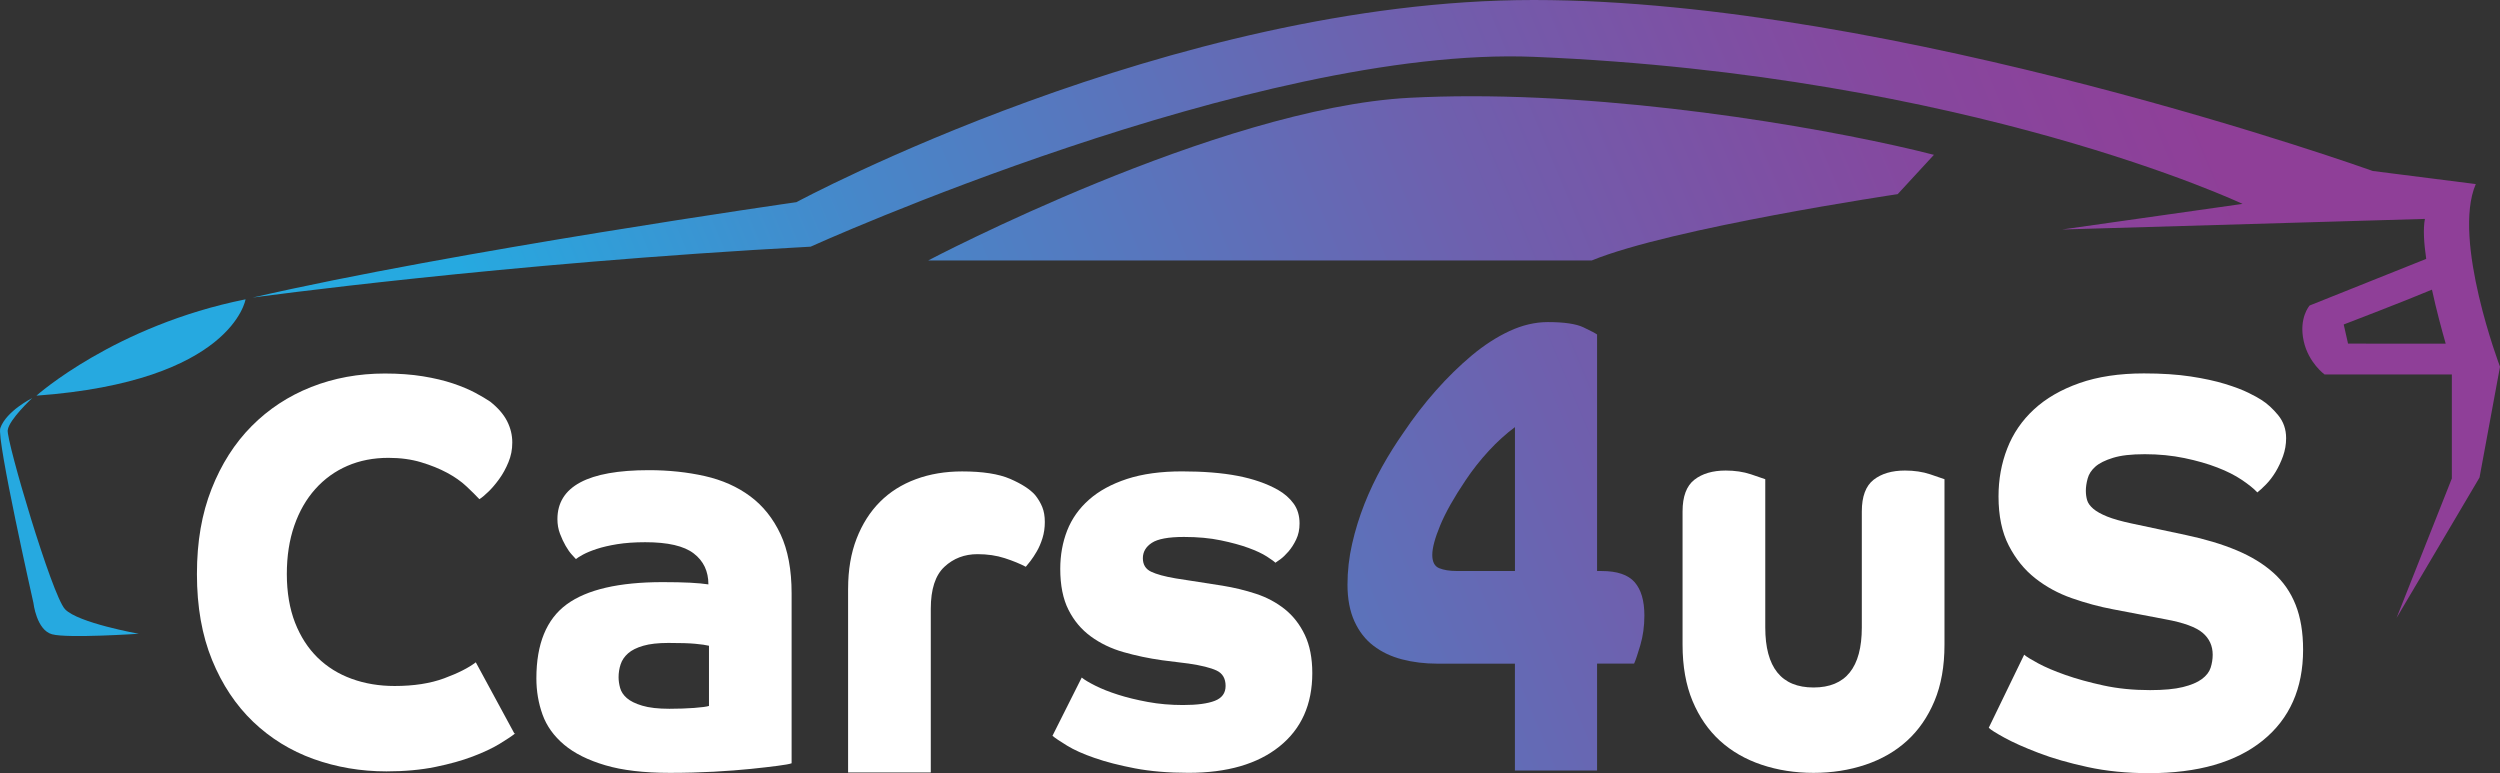
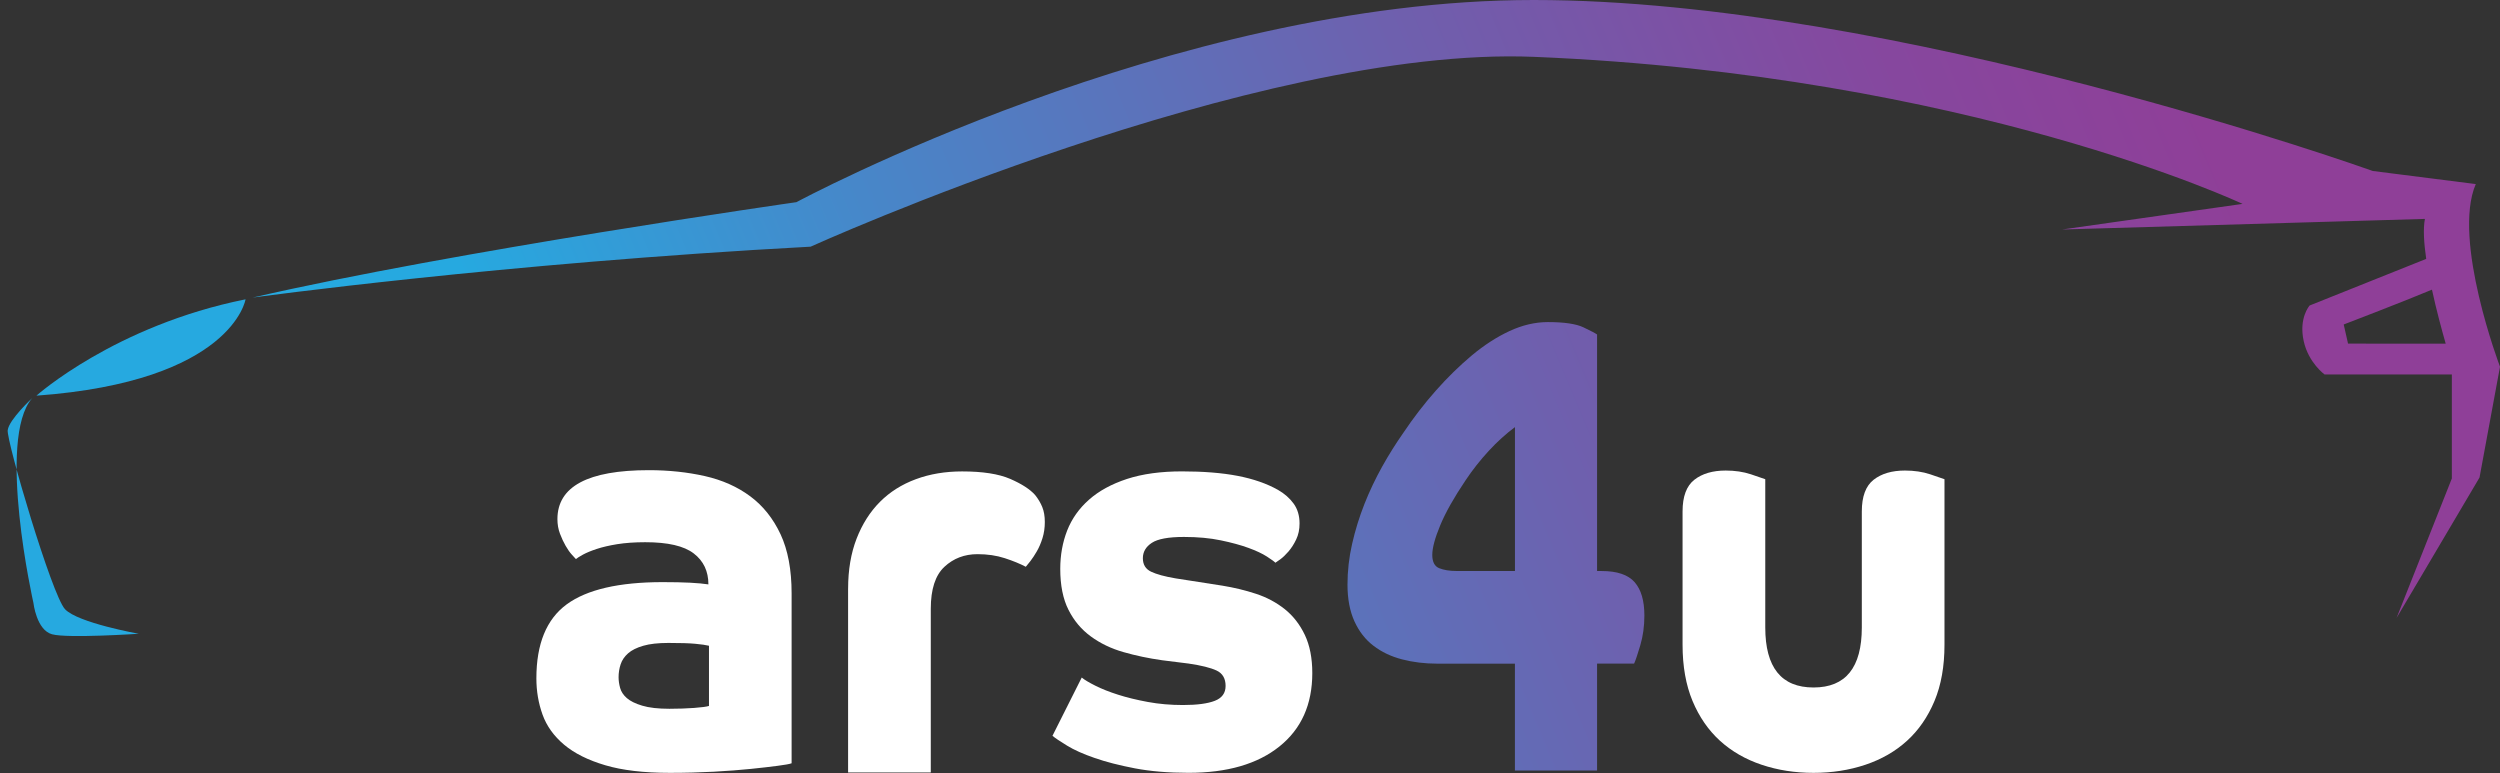
<svg xmlns="http://www.w3.org/2000/svg" width="194" height="60" viewBox="0 0 194 60" fill="none">
  <rect x="0" y="0" width="194" height="60" fill="#333333" stroke="none" />
  <g clip-path="url(#clip0_244_896)">
-     <path d="M39.99 56.907C39.698 57.135 39.278 57.413 38.735 57.743C38.19 58.07 37.507 58.392 36.682 58.704C35.858 59.018 34.89 59.288 33.773 59.516C32.657 59.743 31.394 59.859 29.988 59.859C27.995 59.859 26.109 59.536 24.329 58.898C22.55 58.256 20.988 57.292 19.647 56.012C18.306 54.729 17.241 53.131 16.459 51.222C15.676 49.311 15.282 47.088 15.282 44.55C15.282 42.013 15.661 39.868 16.417 37.944C17.174 36.022 18.209 34.395 19.527 33.068C20.842 31.743 22.381 30.732 24.149 30.033C25.916 29.334 27.823 28.985 29.868 28.985C30.958 28.985 31.939 29.059 32.816 29.2C33.693 29.344 34.47 29.527 35.148 29.755C35.826 29.983 36.403 30.227 36.883 30.483C37.36 30.74 37.746 30.968 38.039 31.167C38.649 31.651 39.087 32.159 39.353 32.685C39.62 33.212 39.753 33.762 39.753 34.333C39.753 34.903 39.654 35.388 39.453 35.872C39.254 36.357 39.014 36.791 38.735 37.176C38.456 37.561 38.177 37.891 37.898 38.158C37.619 38.431 37.386 38.622 37.201 38.737C36.935 38.452 36.596 38.116 36.184 37.731C35.772 37.346 35.273 36.998 34.689 36.684C34.105 36.37 33.434 36.1 32.678 35.872C31.921 35.644 31.076 35.529 30.147 35.529C28.976 35.529 27.917 35.736 26.959 36.15C26.002 36.563 25.172 37.163 24.47 37.946C23.766 38.732 23.221 39.68 22.837 40.79C22.451 41.903 22.258 43.157 22.258 44.553C22.258 45.949 22.472 47.234 22.895 48.318C23.32 49.403 23.904 50.306 24.648 51.034C25.391 51.759 26.276 52.309 27.298 52.678C28.321 53.05 29.43 53.233 30.625 53.233C32.111 53.233 33.395 53.035 34.47 52.636C35.545 52.239 36.361 51.825 36.922 51.395L39.912 56.913H39.993L39.99 56.907Z" fill="#FFFFFF" />
    <path d="M61.432 59.23C61.273 59.29 60.913 59.353 60.354 59.426C59.796 59.5 59.1 59.581 58.262 59.667C57.425 59.754 56.467 59.825 55.392 59.885C54.318 59.942 53.18 59.974 51.985 59.974C49.966 59.974 48.291 59.777 46.964 59.382C45.633 58.989 44.571 58.458 43.776 57.79C42.98 57.122 42.422 56.342 42.101 55.454C41.782 54.566 41.623 53.629 41.623 52.639C41.623 49.963 42.408 48.049 43.974 46.899C45.542 45.75 48.025 45.173 51.427 45.173C52.278 45.173 52.99 45.189 53.559 45.218C54.13 45.249 54.602 45.291 54.972 45.349C54.972 44.33 54.594 43.529 53.835 42.948C53.078 42.364 51.824 42.076 50.071 42.076C49.246 42.076 48.523 42.128 47.897 42.228C47.274 42.33 46.742 42.453 46.303 42.599C45.865 42.743 45.513 42.89 45.247 43.034C44.981 43.181 44.796 43.296 44.689 43.382C44.636 43.325 44.529 43.209 44.37 43.034C44.211 42.861 44.052 42.633 43.893 42.356C43.734 42.081 43.588 41.767 43.455 41.418C43.322 41.068 43.256 40.69 43.256 40.285C43.256 37.752 45.62 36.485 50.35 36.485C51.889 36.485 53.339 36.639 54.693 36.943C56.047 37.25 57.224 37.773 58.22 38.514C59.217 39.255 60 40.24 60.571 41.46C61.142 42.683 61.429 44.212 61.429 46.045V59.227L61.432 59.23ZM55.014 50.109C54.774 50.052 54.422 50 53.958 49.958C53.493 49.913 52.794 49.892 51.865 49.892C51.07 49.892 50.417 49.965 49.914 50.112C49.408 50.259 49.017 50.453 48.737 50.701C48.458 50.95 48.265 51.233 48.161 51.552C48.054 51.872 48.002 52.207 48.002 52.555C48.002 52.817 48.041 53.095 48.122 53.385C48.203 53.679 48.375 53.938 48.641 54.171C48.907 54.404 49.304 54.6 49.836 54.76C50.365 54.92 51.072 55.001 51.949 55.001C52.64 55.001 53.277 54.977 53.861 54.936C54.446 54.891 54.832 54.841 55.017 54.781V50.112L55.014 50.109Z" fill="#FFFFFF" />
    <path d="M65.814 45.676C65.814 44.22 66.034 42.927 66.472 41.798C66.91 40.669 67.515 39.716 68.285 38.944C69.055 38.171 69.986 37.585 71.074 37.184C72.162 36.781 73.359 36.582 74.661 36.582C76.255 36.582 77.496 36.776 78.389 37.161C79.278 37.548 79.923 37.962 80.322 38.41C80.562 38.708 80.747 39.02 80.88 39.347C81.013 39.674 81.078 40.059 81.078 40.507C81.078 40.955 81.018 41.369 80.898 41.756C80.778 42.141 80.632 42.484 80.46 42.78C80.288 43.079 80.121 43.33 79.962 43.537C79.803 43.744 79.683 43.893 79.602 43.982C79.15 43.744 78.605 43.521 77.969 43.314C77.33 43.107 76.628 43.003 75.856 43.003C74.846 43.003 73.988 43.33 73.286 43.985C72.582 44.639 72.229 45.723 72.229 47.24V59.945H65.812V45.676H65.814Z" fill="#FFFFFF" />
    <path d="M83.948 52.581C84.159 52.757 84.512 52.966 85.005 53.213C85.495 53.459 86.082 53.692 86.758 53.907C87.433 54.124 88.206 54.312 89.069 54.472C89.933 54.632 90.843 54.71 91.798 54.71C92.888 54.71 93.713 54.6 94.269 54.383C94.827 54.166 95.106 53.781 95.106 53.231C95.106 52.652 94.874 52.254 94.409 52.034C93.945 51.817 93.22 51.636 92.236 51.492L90.165 51.233C89.129 51.086 88.133 50.877 87.175 50.602C86.218 50.327 85.375 49.921 84.645 49.384C83.914 48.85 83.335 48.161 82.912 47.318C82.487 46.477 82.276 45.42 82.276 44.144C82.276 43.073 82.456 42.081 82.813 41.167C83.173 40.253 83.737 39.457 84.506 38.776C85.276 38.095 86.26 37.559 87.454 37.166C88.652 36.776 90.071 36.579 91.72 36.579C93.368 36.579 94.835 36.694 96.043 36.928C97.25 37.161 98.294 37.522 99.17 38.014C99.674 38.302 100.081 38.661 100.386 39.08C100.691 39.499 100.845 40.015 100.845 40.622C100.845 41.086 100.759 41.5 100.584 41.861C100.412 42.225 100.211 42.534 99.987 42.796C99.76 43.058 99.549 43.259 99.348 43.406C99.15 43.55 99.022 43.636 98.969 43.668C98.889 43.579 98.669 43.422 98.312 43.189C97.952 42.958 97.475 42.733 96.877 42.516C96.28 42.298 95.562 42.102 94.725 41.929C93.888 41.754 92.938 41.667 91.874 41.667C90.679 41.667 89.847 41.819 89.382 42.125C88.918 42.429 88.686 42.827 88.686 43.319C88.686 43.812 88.9 44.16 89.322 44.362C89.748 44.566 90.384 44.739 91.234 44.883L94.861 45.448C95.763 45.595 96.635 45.805 97.469 46.08C98.307 46.355 99.05 46.755 99.703 47.274C100.352 47.795 100.871 48.462 101.257 49.274C101.641 50.086 101.834 51.071 101.834 52.231C101.834 54.666 100.984 56.564 99.283 57.926C97.582 59.29 95.231 59.971 92.228 59.971C90.66 59.971 89.273 59.853 88.065 59.623C86.854 59.39 85.813 59.123 84.937 58.816C84.06 58.513 83.351 58.196 82.805 57.861C82.26 57.528 81.882 57.274 81.671 57.099L83.943 52.576L83.948 52.581Z" fill="#FFFFFF" />
    <path d="M136.985 48.69C136.985 51.796 138.234 53.349 140.731 53.349C143.228 53.349 144.477 51.796 144.477 48.69V39.693C144.477 38.528 144.782 37.708 145.393 37.229C146.003 36.752 146.815 36.514 147.824 36.514C148.542 36.514 149.194 36.611 149.776 36.804C150.36 36.998 150.733 37.127 150.892 37.187V50.034C150.892 51.704 150.634 53.16 150.115 54.399C149.596 55.637 148.886 56.666 147.983 57.486C147.081 58.308 146.003 58.926 144.754 59.345C143.504 59.764 142.163 59.974 140.728 59.974C139.294 59.974 137.953 59.764 136.703 59.345C135.453 58.926 134.379 58.308 133.473 57.486C132.571 56.664 131.861 55.637 131.342 54.399C130.825 53.16 130.567 51.704 130.567 50.034V39.693C130.567 38.528 130.872 37.708 131.483 37.229C132.093 36.752 132.905 36.514 133.914 36.514C134.632 36.514 135.284 36.611 135.868 36.804C136.453 36.998 136.826 37.127 136.985 37.187V48.69Z" fill="#FFFFFF" />
-     <path d="M157.078 50.806C157.237 50.95 157.594 51.17 158.153 51.471C158.711 51.772 159.415 52.074 160.266 52.372C161.116 52.673 162.1 52.946 163.214 53.189C164.33 53.433 165.541 53.553 166.84 53.553C167.904 53.553 168.755 53.474 169.391 53.317C170.03 53.16 170.521 52.951 170.868 52.694C171.212 52.438 171.439 52.144 171.546 51.814C171.65 51.487 171.705 51.149 171.705 50.806C171.705 50.12 171.447 49.554 170.928 49.109C170.409 48.667 169.446 48.313 168.037 48.057L163.973 47.282C162.908 47.082 161.847 46.794 160.785 46.423C159.72 46.051 158.774 45.535 157.936 44.875C157.099 44.218 156.415 43.372 155.883 42.34C155.351 41.311 155.085 40.036 155.085 38.517C155.085 37.2 155.309 35.961 155.763 34.799C156.214 33.639 156.906 32.628 157.837 31.769C158.766 30.91 159.942 30.229 161.364 29.729C162.783 29.229 164.453 28.977 166.365 28.977C167.745 28.977 168.956 29.056 169.991 29.213C171.027 29.37 171.917 29.564 172.66 29.792C173.404 30.02 174.009 30.25 174.473 30.478C174.938 30.706 175.277 30.894 175.491 31.036C175.942 31.321 176.372 31.716 176.785 32.217C177.197 32.719 177.403 33.314 177.403 34C177.403 34.487 177.322 34.953 177.163 35.396C177.004 35.838 176.811 36.247 176.586 36.621C176.359 36.993 176.114 37.315 175.848 37.587C175.582 37.86 175.355 38.067 175.17 38.211C174.904 37.925 174.504 37.603 173.975 37.244C173.443 36.886 172.806 36.563 172.063 36.278C171.319 35.99 170.469 35.746 169.511 35.547C168.556 35.349 167.534 35.246 166.443 35.246C165.353 35.246 164.583 35.341 163.973 35.527C163.362 35.715 162.903 35.943 162.598 36.213C162.293 36.485 162.092 36.791 162.001 37.137C161.907 37.483 161.862 37.797 161.862 38.082C161.862 38.342 161.894 38.585 161.961 38.813C162.027 39.043 162.186 39.263 162.439 39.481C162.689 39.695 163.049 39.894 163.514 40.083C163.978 40.269 164.609 40.45 165.408 40.62L169.634 41.52C171.121 41.835 172.431 42.23 173.56 42.702C174.687 43.175 175.639 43.754 176.409 44.443C177.179 45.129 177.758 45.962 178.141 46.936C178.527 47.91 178.72 49.07 178.72 50.416C178.72 53.425 177.677 55.774 175.592 57.463C173.505 59.152 170.563 59.997 166.764 59.997C165.037 59.997 163.448 59.84 162.001 59.523C160.553 59.209 159.282 58.845 158.194 58.426C157.106 58.013 156.222 57.617 155.544 57.245C154.866 56.873 154.461 56.617 154.328 56.473L157.078 50.801V50.806Z" fill="#FFFFFF" />
-     <path d="M109.368 7.589C94.496 8.374 72.026 20.213 72.026 20.213H123.518C129.693 17.681 147.261 15.065 147.261 15.065L150.073 12.014C143.074 10.218 127.938 7.468 114.179 7.468C112.551 7.468 110.941 7.508 109.366 7.589H109.368Z" fill="url(#paint0_linear_244_896)" />
-     <path d="M0.6 33.377C0.697 32.562 2.499 30.892 2.499 30.892C2.499 30.892 0.498 31.879 0.023 33.22C-0.277 34.065 2.593 46.781 2.593 46.781C2.593 46.781 2.828 48.897 4.046 49.222C5.265 49.549 10.766 49.18 10.766 49.18C10.766 49.18 6.042 48.339 5.043 47.271C4.025 46.182 0.496 34.228 0.597 33.377H0.6Z" fill="url(#paint1_linear_244_896)" />
+     <path d="M0.6 33.377C0.697 32.562 2.499 30.892 2.499 30.892C-0.277 34.065 2.593 46.781 2.593 46.781C2.593 46.781 2.828 48.897 4.046 49.222C5.265 49.549 10.766 49.18 10.766 49.18C10.766 49.18 6.042 48.339 5.043 47.271C4.025 46.182 0.496 34.228 0.597 33.377H0.6Z" fill="url(#paint1_linear_244_896)" />
    <path d="M19.055 23.227C8.909 25.264 2.828 30.703 2.828 30.703C18.037 29.598 19.055 23.227 19.055 23.227Z" fill="url(#paint2_linear_244_896)" />
    <path d="M192.119 14.284L184.128 13.268C184.128 13.268 147.107 0 119.01 0C90.914 0 61.802 15.688 61.802 15.688C61.802 15.688 35.255 19.485 19.597 23.093C19.597 23.093 39.012 20.422 62.903 19.142C62.903 19.142 97.423 3.517 119.055 4.412C152.846 5.813 174.024 15.822 174.024 15.822L160.023 17.809L188.174 16.987C188.026 17.736 188.094 18.851 188.274 20.09L179.229 23.706C179.229 23.706 178.363 24.667 178.77 26.482C179.145 28.16 180.387 29.059 180.387 29.059H190.264V37.127L185.973 47.952L192.411 37.056L194 28.459C194 28.459 190.262 18.595 192.119 14.287V14.284ZM182.208 26.668L181.872 25.18C181.872 25.18 186.794 23.295 188.72 22.476C189.059 24.041 189.474 25.573 189.787 26.67L182.211 26.665L182.208 26.668Z" fill="url(#paint3_linear_244_896)" />
    <path d="M117.56 51.5H111.541C110.558 51.5 109.642 51.387 108.792 51.165C107.941 50.942 107.203 50.589 106.579 50.109C105.953 49.63 105.463 49.002 105.105 48.216C104.748 47.433 104.565 46.483 104.565 45.365C104.565 44.309 104.685 43.254 104.925 42.199C105.165 41.144 105.484 40.114 105.88 39.109C106.279 38.101 106.739 37.137 107.255 36.21C107.772 35.283 108.325 34.406 108.909 33.573C109.679 32.423 110.516 31.337 111.421 30.313C112.324 29.292 113.255 28.383 114.21 27.582C115.168 26.783 116.143 26.152 117.14 25.689C118.136 25.228 119.125 24.994 120.109 24.994C121.384 24.994 122.308 25.131 122.879 25.403C123.45 25.675 123.8 25.859 123.933 25.956V44.312H124.293C125.488 44.312 126.338 44.6 126.844 45.173C127.351 45.75 127.604 46.614 127.604 47.761C127.604 48.593 127.497 49.366 127.285 50.083C127.071 50.803 126.912 51.275 126.805 51.497H123.933V59.796H117.557V51.497L117.56 51.5ZM117.56 44.312V33.144C116.868 33.657 116.19 34.27 115.528 34.987C114.865 35.707 114.265 36.467 113.735 37.263C112.83 38.603 112.173 39.771 111.763 40.761C111.351 41.754 111.145 42.518 111.145 43.06C111.145 43.602 111.325 43.948 111.682 44.092C112.04 44.236 112.486 44.309 113.018 44.309H117.562L117.56 44.312Z" fill="url(#paint4_linear_244_896)" />
  </g>
  <defs>
    <linearGradient id="paint0_linear_244_896" x1="45.471" y1="44.54" x2="164.979" y2="-5.636" gradientUnits="userSpaceOnUse">
      <stop stop-color="#26A9E0" />
      <stop offset="0.24" stop-color="#4787C9" />
      <stop offset="0.57" stop-color="#6E60AE" />
      <stop offset="0.84" stop-color="#86479E" />
      <stop offset="1" stop-color="#8F3F98" />
    </linearGradient>
    <linearGradient id="paint1_linear_244_896" x1="38.007" y1="26.762" x2="157.515" y2="-23.414" gradientUnits="userSpaceOnUse">
      <stop stop-color="#26A9E0" />
      <stop offset="0.24" stop-color="#4787C9" />
      <stop offset="0.57" stop-color="#6E60AE" />
      <stop offset="0.84" stop-color="#86479E" />
      <stop offset="1" stop-color="#8F3F98" />
    </linearGradient>
    <linearGradient id="paint2_linear_244_896" x1="34.24" y1="17.785" x2="153.748" y2="-32.388" gradientUnits="userSpaceOnUse">
      <stop stop-color="#26A9E0" />
      <stop offset="0.24" stop-color="#4787C9" />
      <stop offset="0.57" stop-color="#6E60AE" />
      <stop offset="0.84" stop-color="#86479E" />
      <stop offset="1" stop-color="#8F3F98" />
    </linearGradient>
    <linearGradient id="paint3_linear_244_896" x1="50.9" y1="57.468" x2="170.408" y2="7.294" gradientUnits="userSpaceOnUse">
      <stop stop-color="#26A9E0" />
      <stop offset="0.24" stop-color="#4787C9" />
      <stop offset="0.57" stop-color="#6E60AE" />
      <stop offset="0.84" stop-color="#86479E" />
      <stop offset="1" stop-color="#8F3F98" />
    </linearGradient>
    <linearGradient id="paint4_linear_244_896" x1="56.151" y1="69.977" x2="175.659" y2="19.803" gradientUnits="userSpaceOnUse">
      <stop stop-color="#26A9E0" />
      <stop offset="0.24" stop-color="#4787C9" />
      <stop offset="0.57" stop-color="#6E60AE" />
      <stop offset="0.84" stop-color="#86479E" />
      <stop offset="1" stop-color="#8F3F98" />
    </linearGradient>
    <clipPath id="clip0_244_896">
      <rect width="194" height="60" fill="white" />
    </clipPath>
  </defs>
</svg>